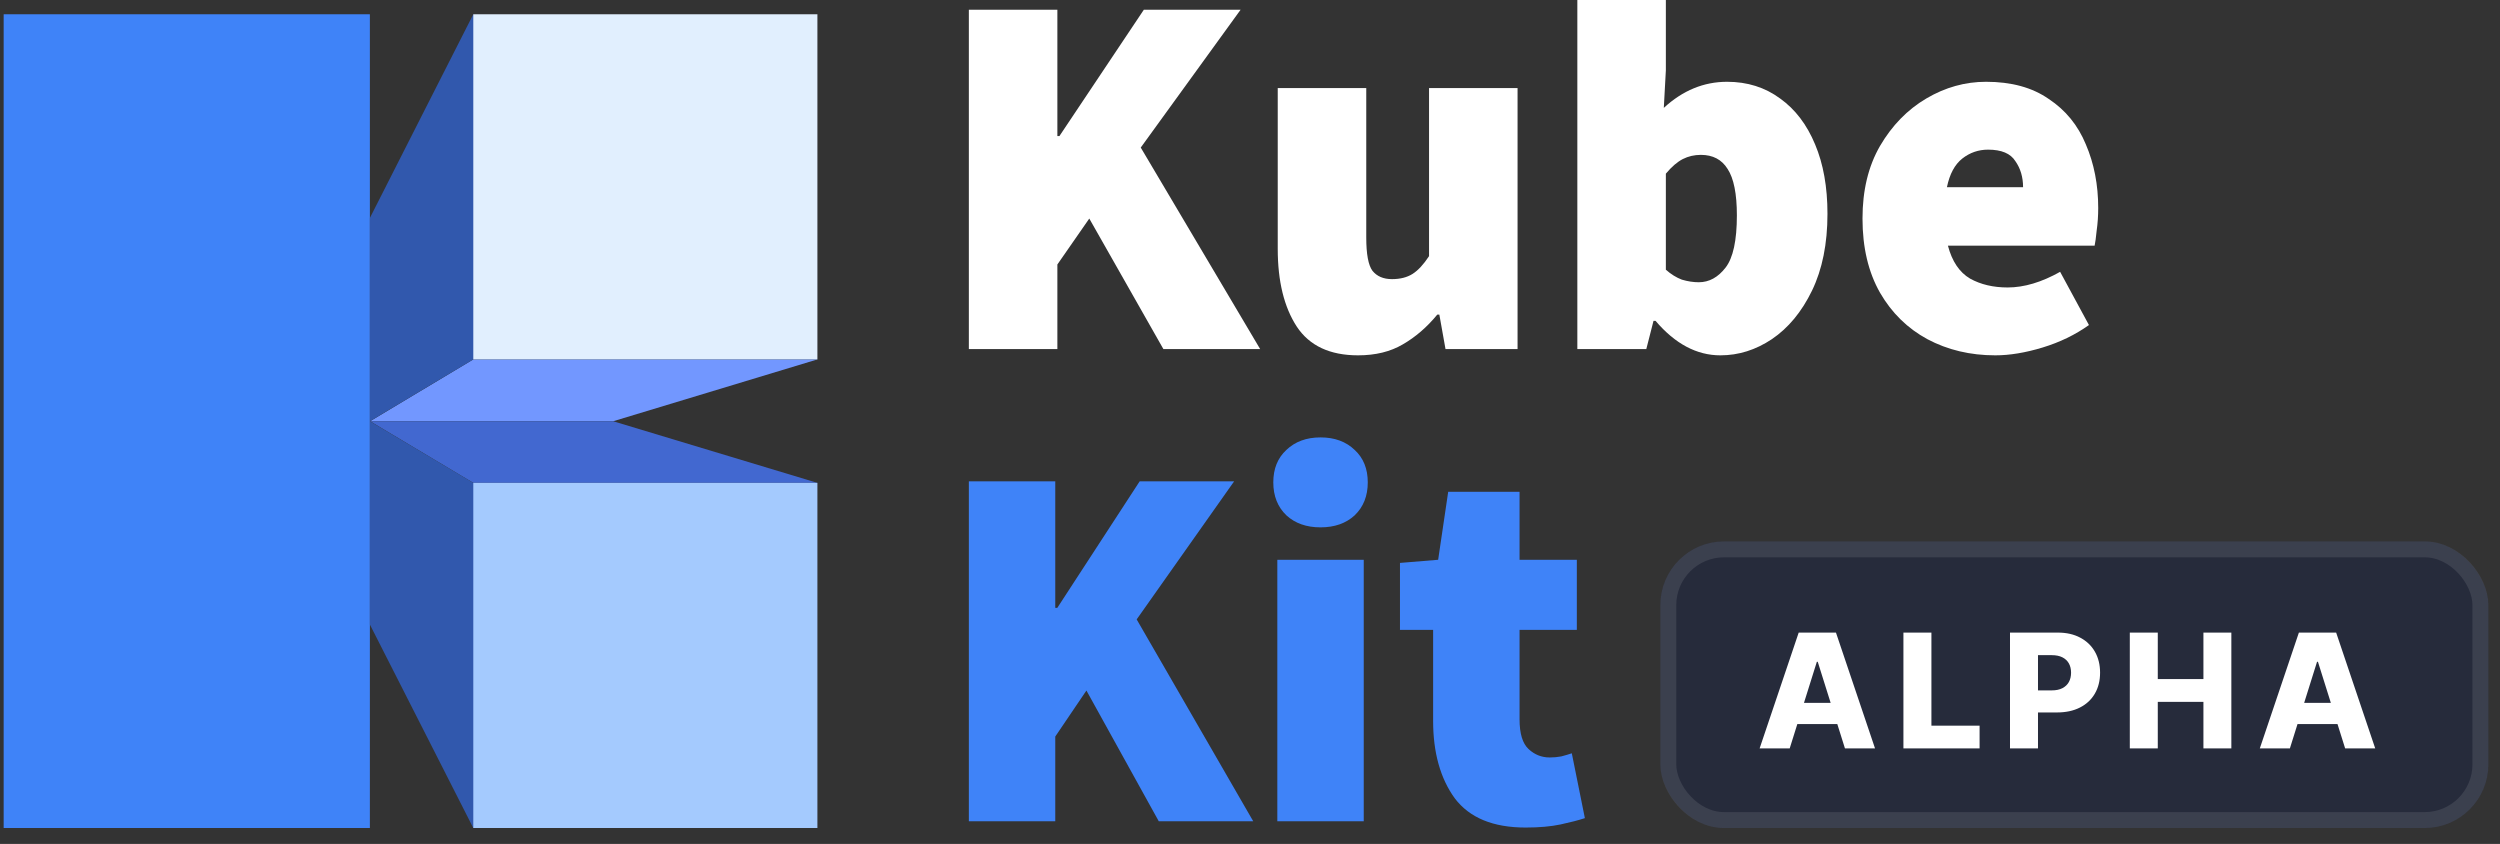
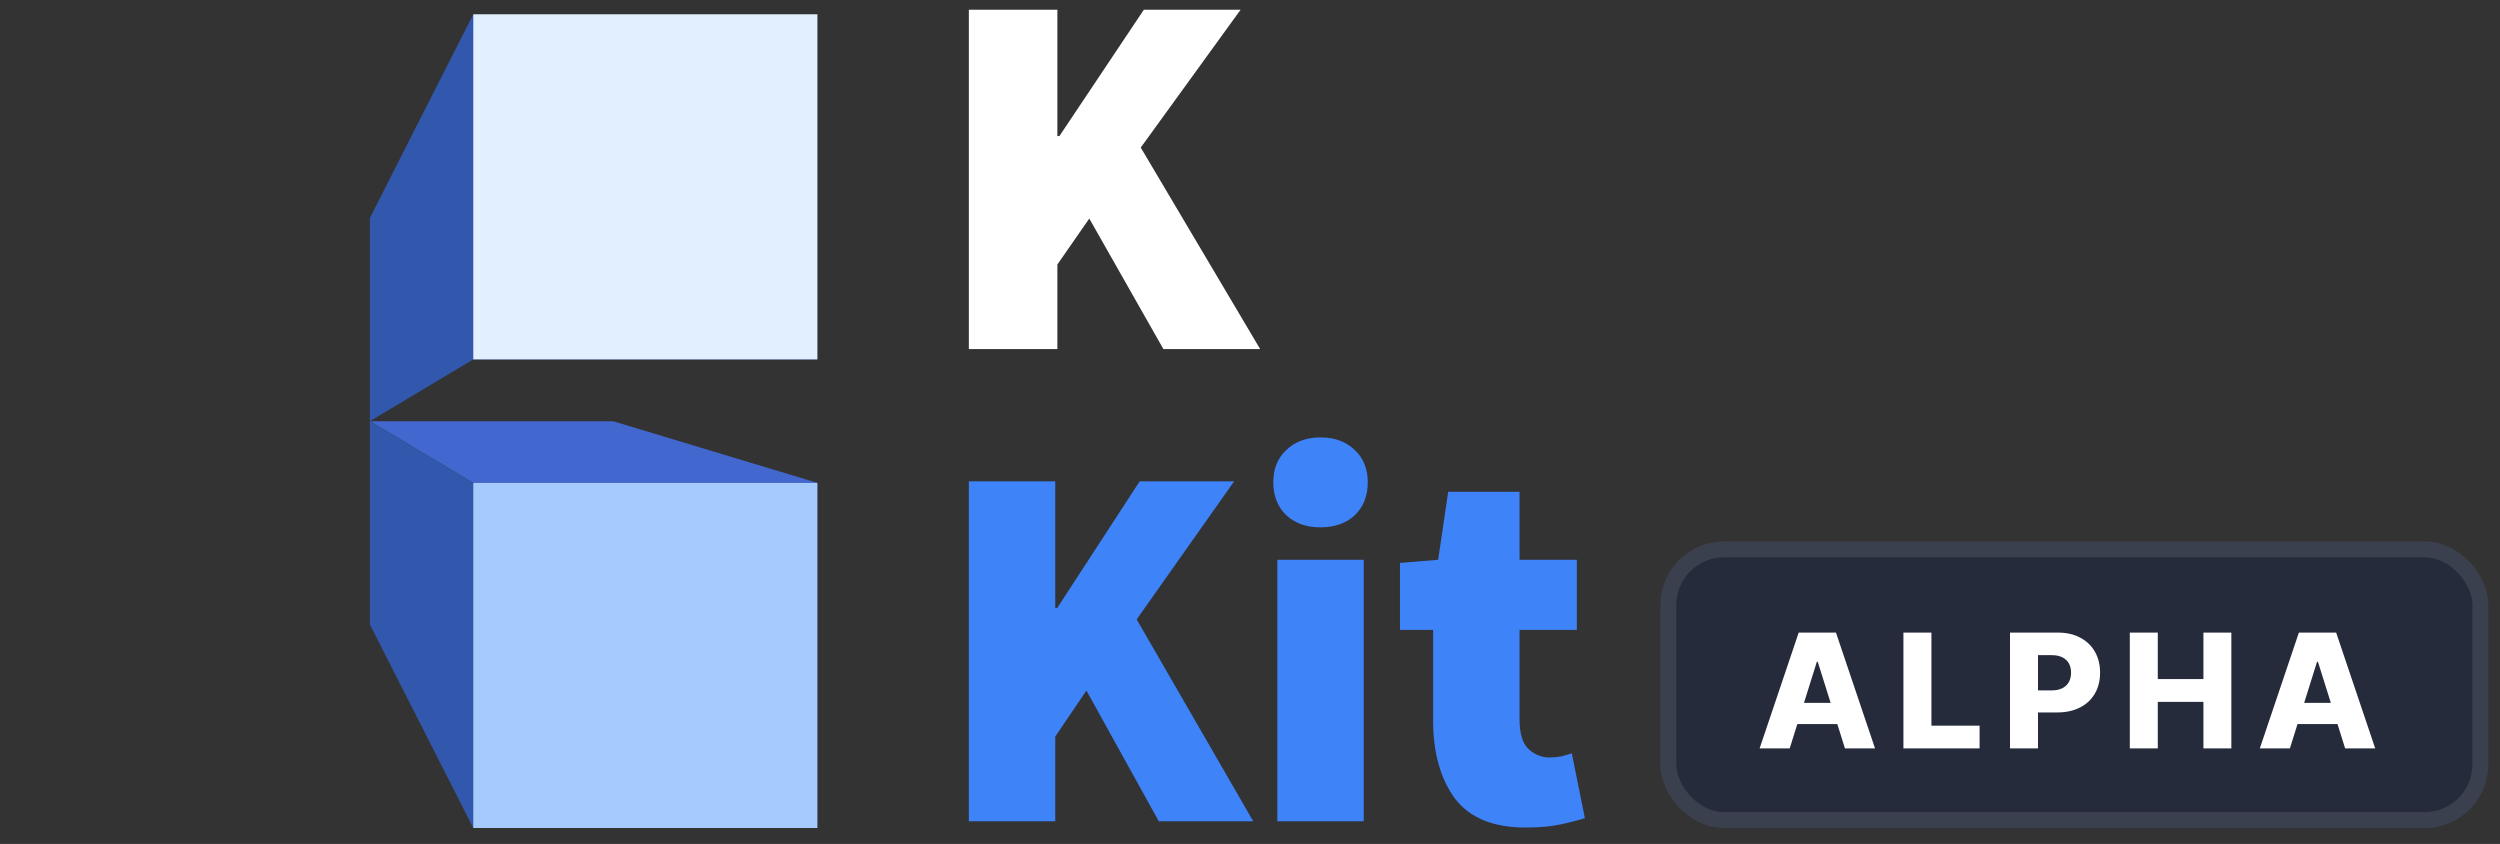
<svg xmlns="http://www.w3.org/2000/svg" width="157" height="53" viewBox="0 0 157 53" fill="none">
  <rect x="0" y="0" width="157" height="53" fill="#333333" stroke="none" />
  <g clip-path="url(#clip0_1596_400)">
    <path d="M60.844 21.922V0.612H66.403V8.545H66.532L71.833 0.612H77.909L71.639 9.267L79.138 21.922H73.061L68.407 13.725L66.403 16.61V21.922H60.844Z" fill="white" />
-     <path d="M85.284 22.315C83.517 22.315 82.235 21.714 81.438 20.512C80.64 19.288 80.242 17.66 80.242 15.627V5.529H85.801V14.906C85.801 15.955 85.93 16.654 86.189 17.004C86.469 17.354 86.878 17.529 87.417 17.529C87.934 17.529 88.365 17.419 88.71 17.201C89.055 16.982 89.399 16.61 89.744 16.086V5.529H95.303V21.922H90.778L90.391 19.758H90.261C89.615 20.545 88.893 21.168 88.096 21.627C87.32 22.085 86.383 22.315 85.284 22.315Z" fill="white" />
-     <path d="M108.042 22.315C106.555 22.315 105.198 21.594 103.969 20.151H103.84L103.388 21.922H99.057V0H104.616V4.415L104.487 6.775C105.672 5.682 106.997 5.136 108.462 5.136C109.733 5.136 110.843 5.486 111.791 6.185C112.739 6.862 113.472 7.824 113.989 9.07C114.506 10.294 114.765 11.747 114.765 13.43C114.765 15.31 114.441 16.916 113.795 18.25C113.149 19.583 112.308 20.599 111.274 21.299C110.261 21.976 109.184 22.315 108.042 22.315ZM106.684 17.725C107.331 17.725 107.891 17.419 108.365 16.807C108.839 16.195 109.076 15.102 109.076 13.529C109.076 12.174 108.882 11.201 108.494 10.611C108.128 10.021 107.568 9.726 106.814 9.726C106.404 9.726 106.027 9.813 105.682 9.988C105.338 10.163 104.982 10.469 104.616 10.906V16.938C104.939 17.223 105.273 17.43 105.618 17.561C105.984 17.671 106.34 17.725 106.684 17.725Z" fill="white" />
-     <path d="M125.304 22.315C123.731 22.315 122.309 21.976 121.037 21.299C119.788 20.621 118.797 19.648 118.064 18.381C117.331 17.091 116.965 15.54 116.965 13.725C116.965 11.955 117.331 10.436 118.064 9.168C118.818 7.879 119.788 6.884 120.973 6.185C122.158 5.486 123.408 5.136 124.722 5.136C126.317 5.136 127.631 5.496 128.665 6.218C129.721 6.917 130.497 7.868 130.992 9.07C131.509 10.272 131.768 11.605 131.768 13.07C131.768 13.551 131.736 14.021 131.671 14.479C131.628 14.917 131.585 15.233 131.542 15.43H122.33C122.589 16.414 123.052 17.102 123.72 17.496C124.388 17.867 125.175 18.053 126.08 18.053C127.114 18.053 128.213 17.725 129.376 17.07L131.186 20.413C130.324 21.026 129.355 21.495 128.277 21.823C127.2 22.151 126.209 22.315 125.304 22.315ZM122.266 11.758H127.049C127.049 11.124 126.888 10.578 126.564 10.119C126.263 9.638 125.692 9.398 124.851 9.398C124.248 9.398 123.709 9.584 123.235 9.955C122.761 10.327 122.438 10.928 122.266 11.758Z" fill="white" />
    <path d="M60.844 51.576V30.227H66.271V38.175H66.397L71.572 30.227H77.504L71.383 38.898L78.703 51.576H72.771L68.227 43.365L66.271 46.255V51.576H60.844Z" fill="#3F83F8" />
    <path d="M80.216 51.576V35.154H85.643V51.576H80.216ZM82.93 33.118C82.046 33.118 81.331 32.866 80.784 32.362C80.237 31.837 79.963 31.147 79.963 30.293C79.963 29.439 80.237 28.76 80.784 28.257C81.331 27.731 82.046 27.469 82.93 27.469C83.813 27.469 84.528 27.731 85.075 28.257C85.622 28.76 85.896 29.439 85.896 30.293C85.896 31.147 85.622 31.837 85.075 32.362C84.528 32.866 83.813 33.118 82.93 33.118Z" fill="#3F83F8" />
    <path d="M95.806 51.97C93.766 51.97 92.283 51.357 91.357 50.13C90.453 48.882 90 47.262 90 45.27V39.555H87.918V35.351L90.316 35.154L90.947 30.884H95.428V35.154H99.025V39.555H95.428V45.171C95.428 46.069 95.617 46.693 95.996 47.043C96.374 47.394 96.816 47.569 97.321 47.569C97.573 47.569 97.815 47.547 98.047 47.503C98.299 47.437 98.52 47.372 98.709 47.306L99.53 51.379C99.13 51.51 98.625 51.641 98.015 51.773C97.405 51.904 96.669 51.97 95.806 51.97Z" fill="#3F83F8" />
    <g clip-path="url(#clip1_1596_400)">
-       <path d="M23.228 0.897H0.23V52H23.228V0.897Z" fill="#3F83F8" />
-       <path d="M29.723 22.571L23.24 26.454H38.506L51.334 22.571H29.723Z" fill="#7297FF" />
      <path d="M51.335 22.571H29.723L26.729 24.358L23.229 26.454V13.688L26.729 6.79L29.723 0.897L51.335 22.571Z" fill="#3158AD" />
      <path d="M29.723 30.325L23.24 26.454H38.506L51.334 30.325H29.723Z" fill="#4268D0" />
      <path d="M51.335 30.325L29.723 52L26.729 46.107L23.229 39.221V26.454L26.729 28.539L29.723 30.325H51.335Z" fill="#3158AD" />
      <path d="M51.334 30.325H29.723V52H51.334V30.325Z" fill="#A4CAFE" />
      <path d="M51.334 0.897H29.723V22.571H51.334V0.897Z" fill="#E1EFFE" />
    </g>
  </g>
  <rect x="104.27" y="34" width="52" height="18" rx="4" fill="#262B3B" />
  <rect x="104.77" y="34.5" width="51" height="17" rx="3.5" stroke="white" stroke-opacity="0.1" />
  <path d="M112.393 47H110.504L112.958 39.727H115.298L117.752 47H115.863L114.154 41.56H114.098L112.393 47ZM112.141 44.138H116.09V45.473H112.141V44.138ZM119.535 47V39.727H121.293V45.572H124.318V47H119.535ZM126.228 47V39.727H129.232C129.777 39.727 130.247 39.834 130.642 40.047C131.04 40.258 131.347 40.552 131.562 40.931C131.777 41.307 131.885 41.745 131.885 42.245C131.885 42.747 131.775 43.186 131.555 43.562C131.337 43.937 131.026 44.227 130.621 44.432C130.216 44.639 129.735 44.742 129.179 44.742H127.325V43.356H128.852C129.118 43.356 129.339 43.31 129.517 43.218C129.696 43.126 129.833 42.997 129.925 42.831C130.017 42.663 130.063 42.468 130.063 42.245C130.063 42.02 130.017 41.826 129.925 41.663C129.833 41.497 129.696 41.369 129.517 41.279C129.337 41.189 129.115 41.144 128.852 41.144H127.986V47H126.228ZM133.752 47V39.727H135.509V42.646H138.375V39.727H140.129V47H138.375V44.077H135.509V47H133.752ZM143.805 47H141.916L144.37 39.727H146.71L149.164 47H147.275L145.567 41.56H145.51L143.805 47ZM143.553 44.138H147.502V45.473H143.553V44.138Z" fill="white" />
  <defs>
    <clipPath id="clip0_1596_400">
      <rect width="157" height="52" fill="white" />
    </clipPath>
    <clipPath id="clip1_1596_400">
      <rect width="51.103" height="51.103" fill="white" transform="translate(0.23 0.897)" />
    </clipPath>
  </defs>
</svg>